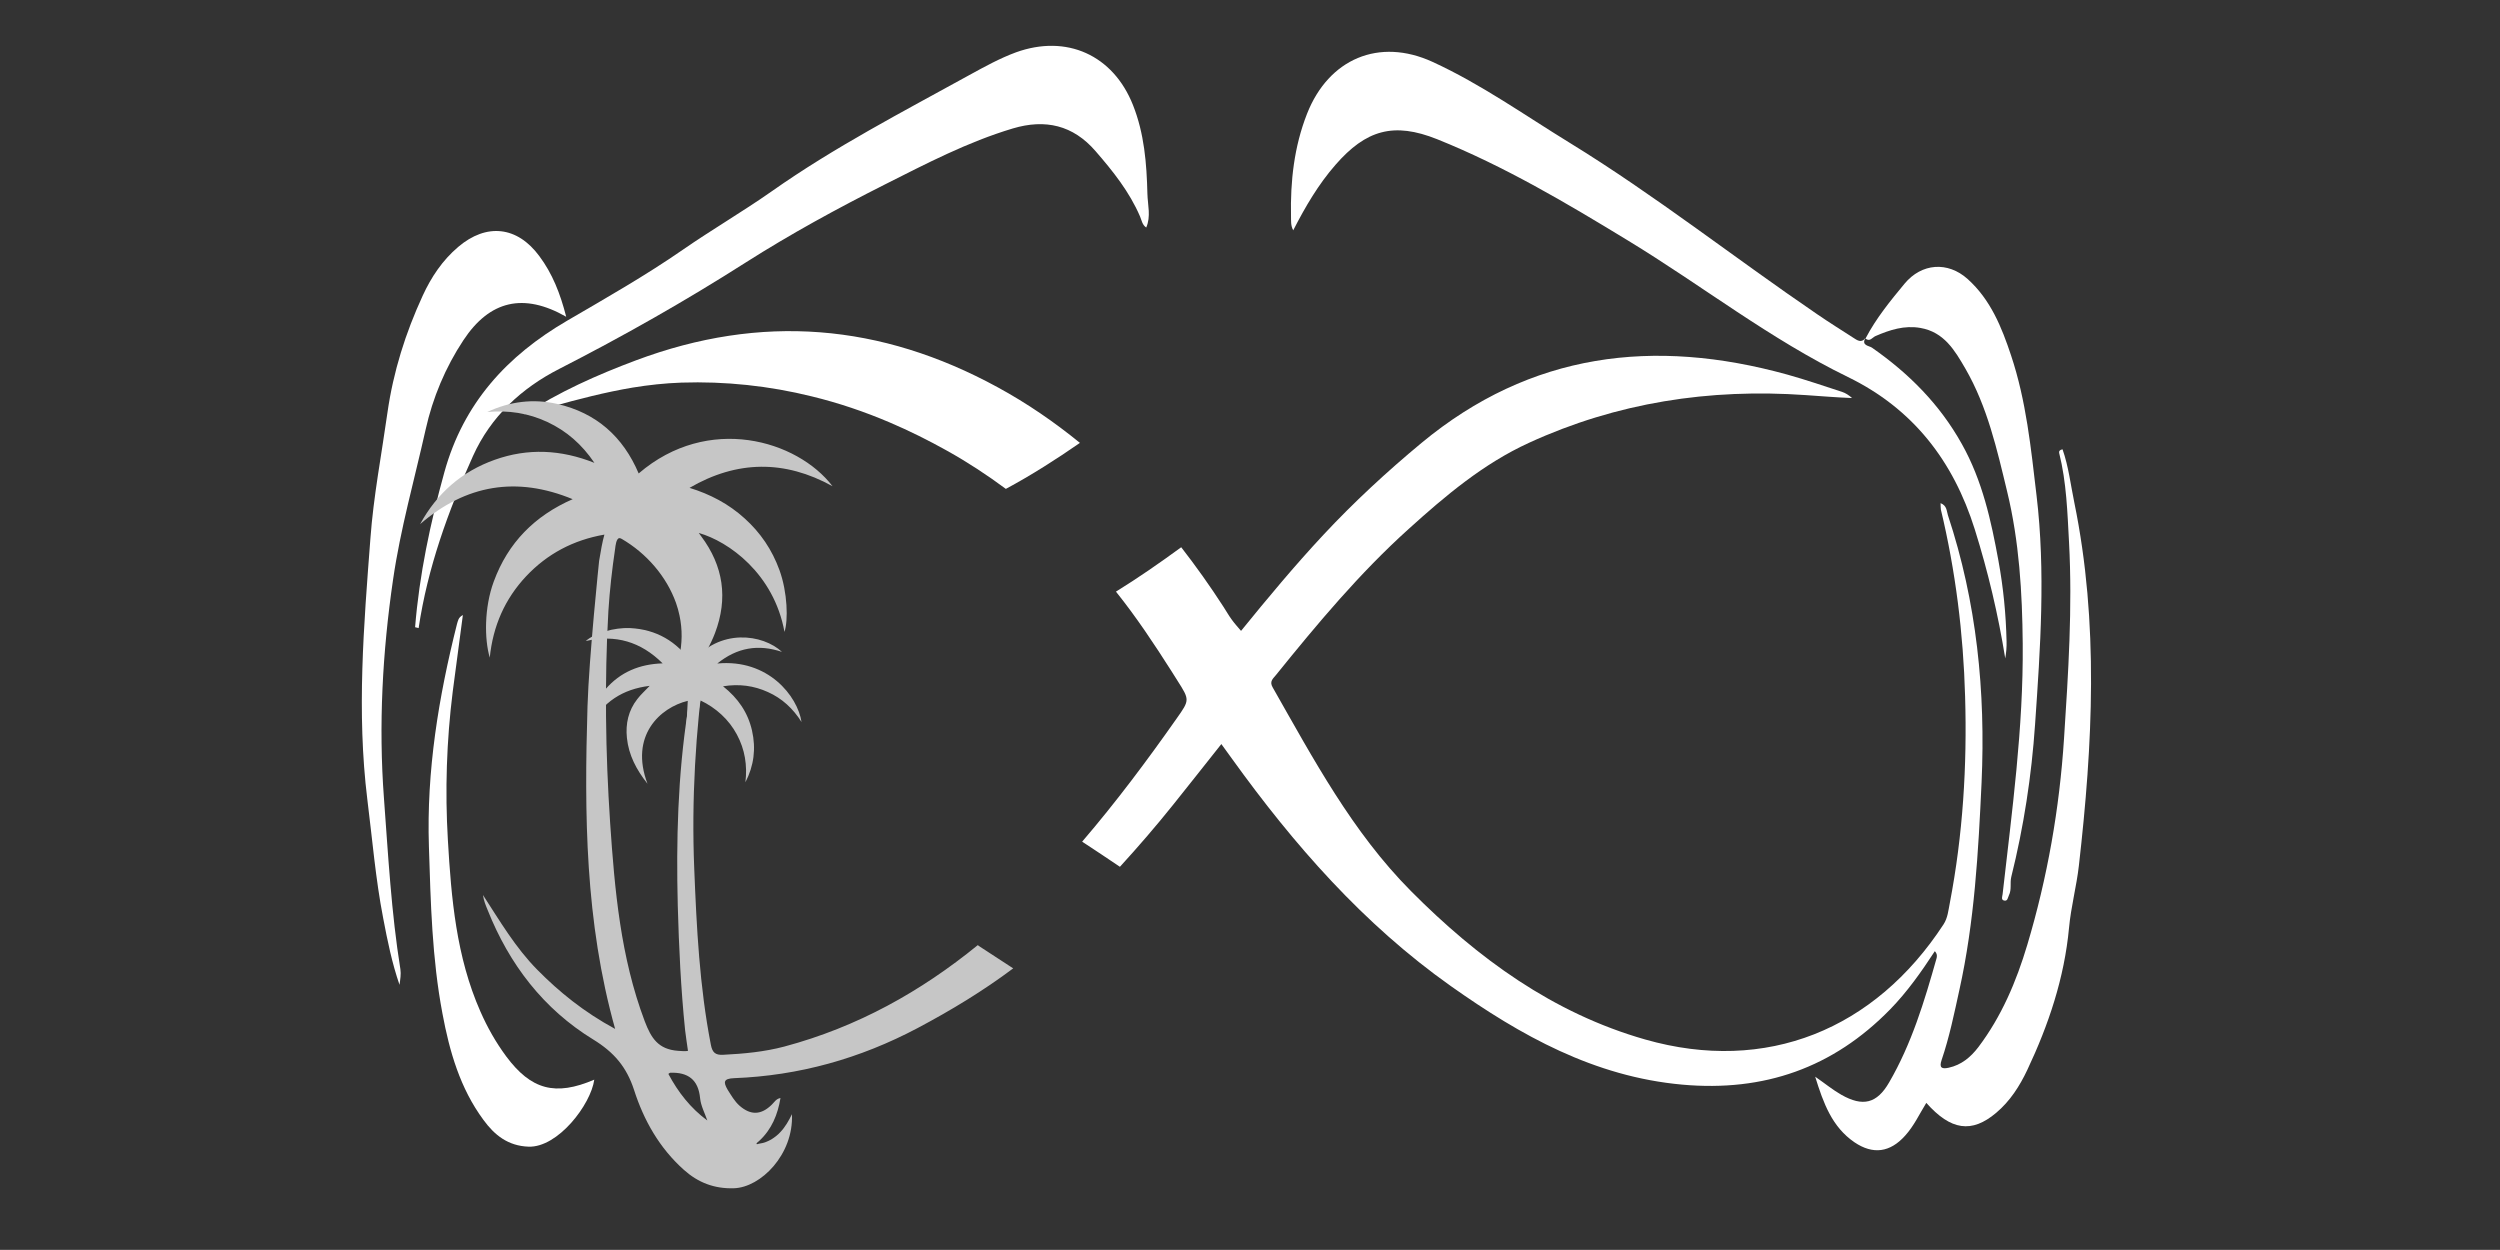
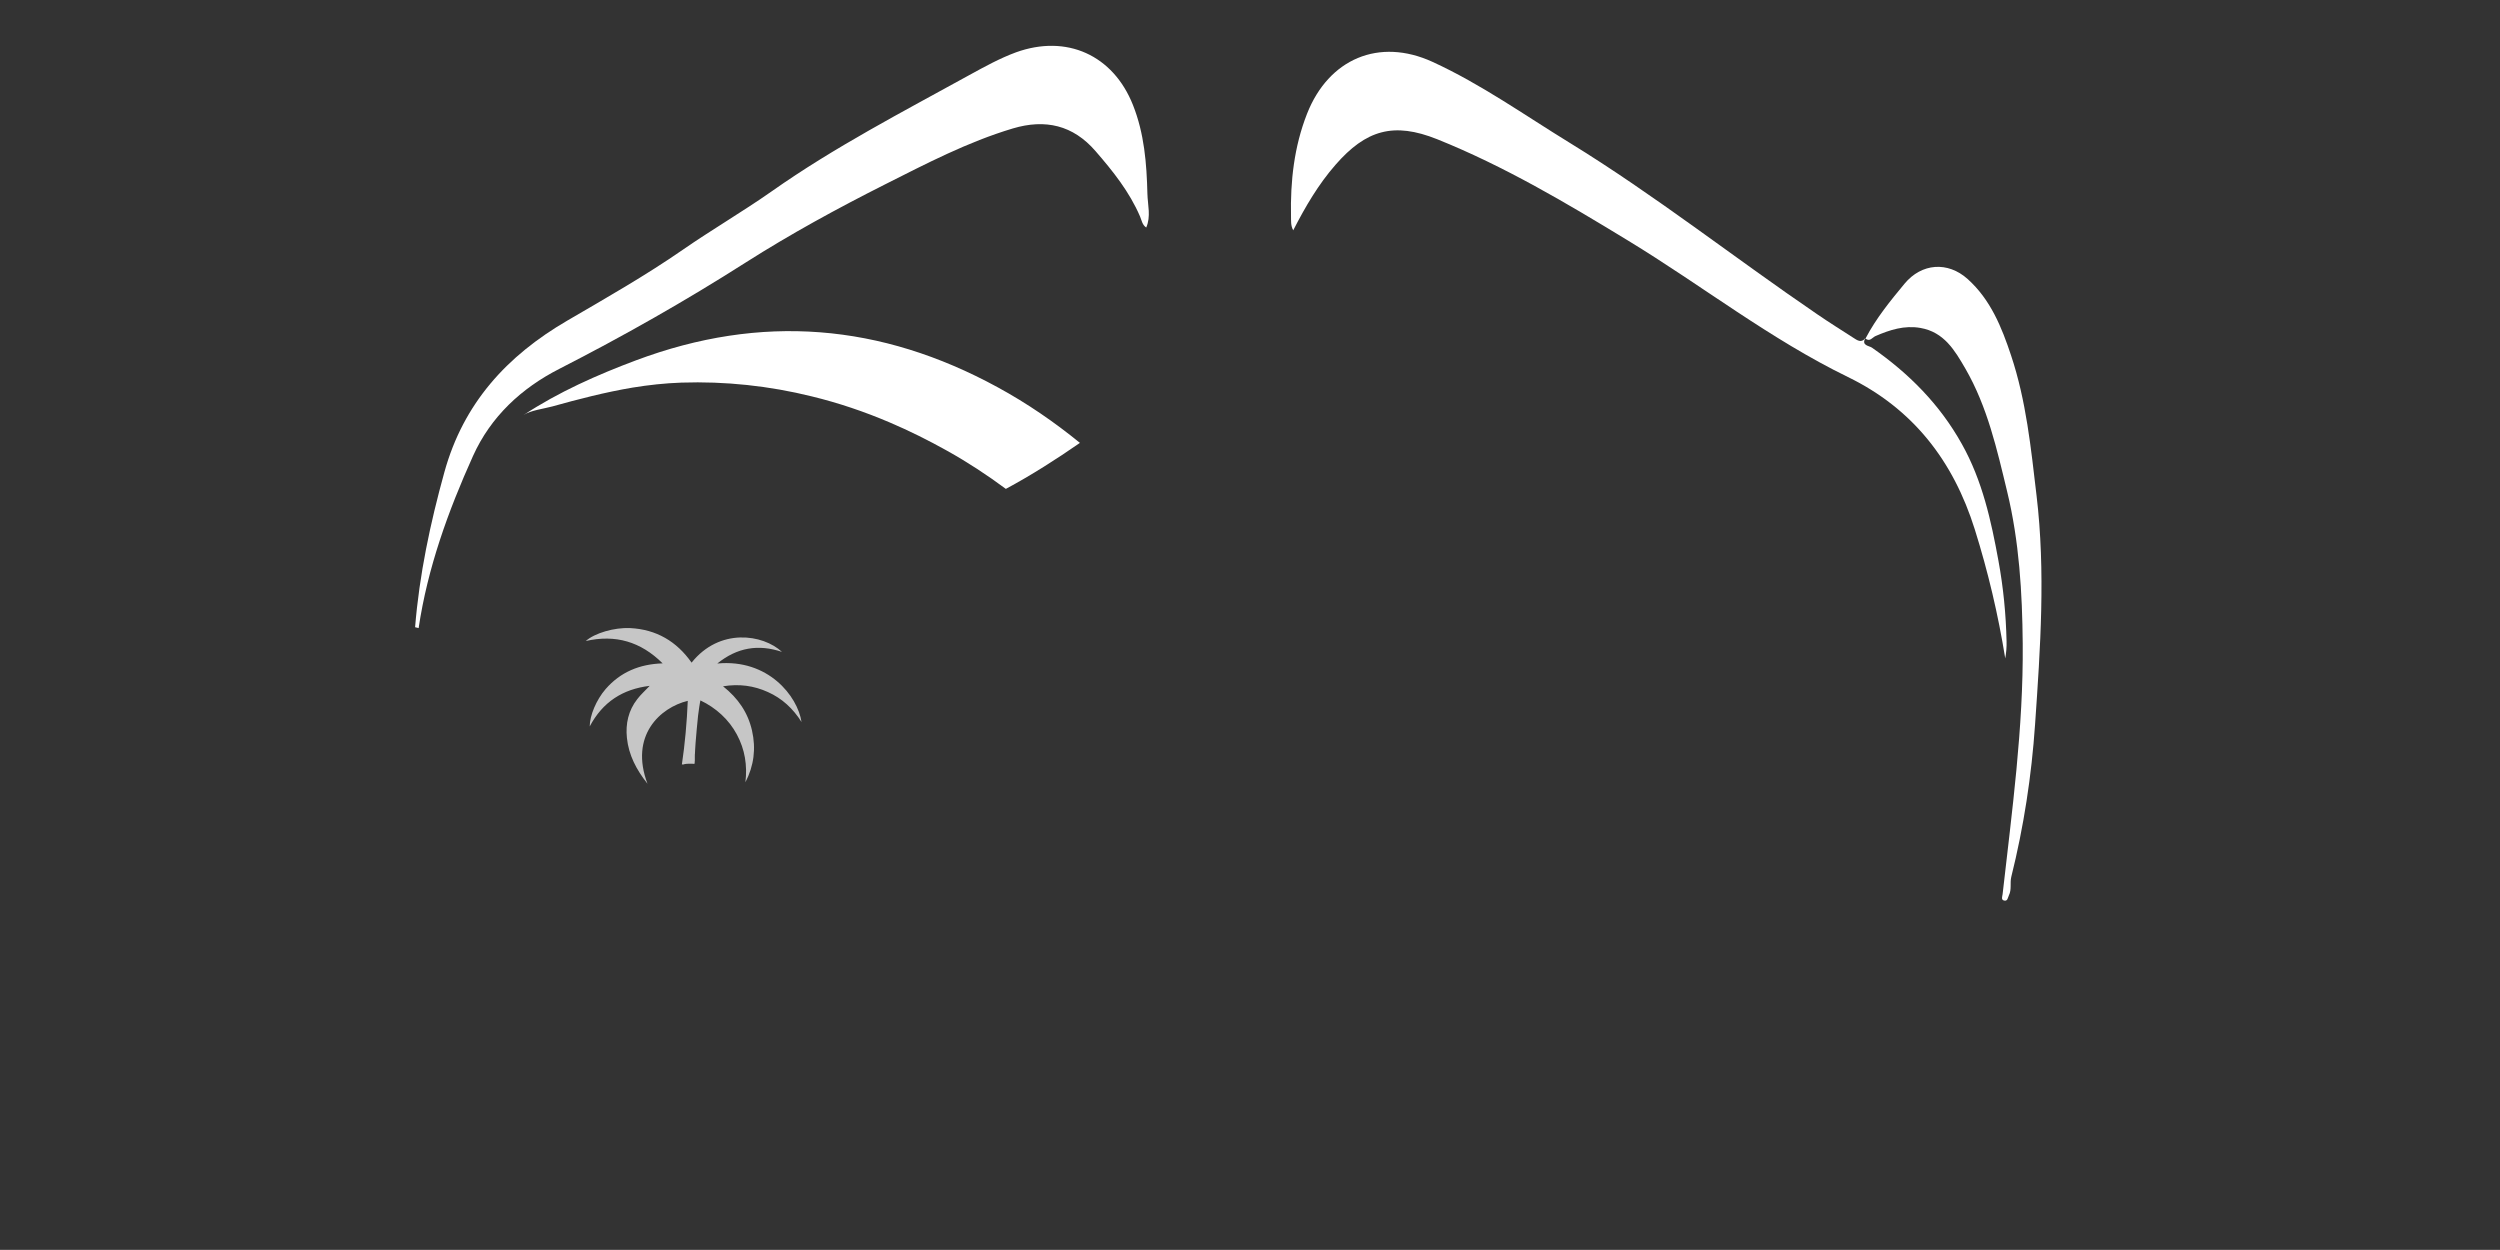
<svg xmlns="http://www.w3.org/2000/svg" version="1.1" id="Слой_1" x="0px" y="0px" viewBox="0 0 1700.8 850.3" style="enable-background:new 0 0 1700.8 850.3;" xml:space="preserve">
  <rect x="0" y="0" width="1700.8" height="850.3" fill="#333333" stroke="none" />
  <style type="text/css"> .st0{fill:#FFFFFF;} .st1{fill:#C6C6C6;} </style>
  <g>
    <g>
      <path class="st0" d="M430.3,263.7c11-1.8,22-3,33.2-3.4c29.9-1,59.9,2.2,88.9,9.4c18.1,4.4,35.8,10.4,52.9,17.7 c13.4,5.7,26.4,12.2,39.1,19.3c14,7.8,27.2,16.5,39.9,25.9c17.5-9.4,34.1-20,50.4-31.3c-17.2-14-35.7-26.8-55.9-37.8 c-79.7-43.5-161-50.2-246-18.4c-26.7,10-52.6,21.5-76.7,37.3c5-3.3,13.9-4.3,19.7-5.9C393.7,271.5,411.9,266.8,430.3,263.7" />
    </g>
    <g>
-       <path class="st0" d="M1411.2,341.9c-2.5-12.1-3.9-24.5-8-36.2c-2.2,0.4-2.5,1.5-2.3,2.5c5,19.9,5.6,40.5,6.7,60.7 c2.4,44.5-0.5,89-3.4,133.5c-3.1,47.8-11.3,94.6-25,140.4c-7.4,24.8-17.5,48.7-33.3,69.6c-5.2,6.8-11.5,12.1-20.2,14 c-4.6,1-6.6,0.1-4.8-5.2c5.3-15.6,8.6-31.7,12.1-47.7c10.3-46.5,12.9-93.8,15.1-141.1c2.8-61.9-3.3-122.8-22.9-181.9 c-0.9-2.8-0.6-6.5-5-8.2c0.1,1.8,0,3.1,0.2,4.3c10,41.8,15.3,84.3,16.5,127.3c1.4,47.2-1.5,94-10.4,140.4c-1,5-1.4,10.2-4.3,14.6 c-46.7,71.5-120.5,101.8-202.9,78.3c-62.8-17.9-114-55.3-159.3-100.9c-40-40.2-66.5-90-94.2-138.7c-2.4-4.1,0.4-6,2.2-8.3 c28.2-34.9,56.9-69.3,90.3-99.4c25-22.6,50.8-44.4,81.8-58.6c59.9-27.5,122.9-37.1,188.4-32.5c10.4,0.7,20.9,1.6,31.5,2 c-2.1-1.9-4.4-3.4-6.8-4.2c-12.4-4-24.8-8.3-37.4-11.8c-90.5-25-174.4-15.1-248.8,46.6c-23.5,19.5-45.9,40.2-66.7,62.5 c-19.5,20.9-37.8,42.9-56,65.3c-2.3-2.7-4.4-5-6.2-7.5c-2.1-2.8-3.8-5.9-5.7-8.8c-9.1-14.1-18.7-27.6-28.8-40.6 c-14.5,10.6-29.2,20.8-44.4,30.2c13.8,17.2,26,35.6,37.9,54.3c1.3,2,2.5,4.1,3.9,6.2c8.4,13.2,8.4,13.2-0.5,25.8 c-20.3,28.9-41.4,57.1-64.3,83.8c8.6,5.6,17.2,11.4,25.7,17.1c12.5-13.7,24.6-27.7,36.2-42.2c10.9-13.6,21.6-27.2,32.8-41.3 c2.7,3.7,4.9,6.8,7.1,9.8c42.3,58.8,89.6,112.8,149.1,154.9c47.5,33.6,97.4,61.6,157.4,67c55.6,5,102.5-11.4,141.4-51.2 c11.6-11.9,21.2-25.5,30.4-39.6c1.8,2,1.5,3.7,1.1,5.1c-8.2,29-16.9,57.9-32.2,84.2c-8.3,14.4-17.9,16.7-32.5,8.4 c-5.8-3.3-11-7.6-17.8-12.3c5.6,18.1,11.5,34.2,26.7,44.6c12.7,8.6,24.3,6.9,34.5-4.5c6-6.6,9.7-14.7,14.4-22.3 c16.7,18.8,30.9,20.8,47.5,6.8c9.5-8,16-18.2,21.2-29.2c14.5-30.7,25.2-62.5,28.4-96.7c1.3-14.2,5.1-28.2,6.7-42.3 C1423.7,506.4,1428,424,1411.2,341.9" />
-     </g>
+       </g>
    <g>
      <path class="st0" d="M282.4,426.7c2.9-35.8,10.3-70.7,19.9-105.4c13-47.1,42.7-79.3,83.5-103.1c26.6-15.5,53.3-30.7,78.6-48.2 c19.9-13.8,40.9-26,60.7-39.9c42.6-30,88.8-53.9,134.3-79c10.4-5.7,20.7-11.4,31.8-15.5c34.4-12.4,66.1,1.8,79.6,35.9 c7.7,19.4,9.3,39.7,9.8,60.3c0.2,7.7,2.5,15.4-0.8,23c-2.7-1.8-3.1-4.9-4.2-7.5c-7.2-16.8-18.5-30.9-30.3-44.5 c-15.3-17.7-34.2-22-56.3-15.4c-30.7,9.2-58.8,23.9-87.2,38.2c-32.3,16.3-64,33.6-94.5,53c-41.1,26.2-83.3,50.1-126.7,72.3 c-25.9,13.2-46.7,32.5-58.8,59.3c-16.9,37.5-30.9,76.1-37,117.1C284.1,427.1,283.3,426.9,282.4,426.7" />
    </g>
    <g>
      <path class="st0" d="M1269.1,230c-3,5.1,2.5,5.2,4.4,6.5c25.1,17.5,46.1,38.5,61.2,65.6c14,25,19.9,52.1,24.9,79.5 c3.3,18,5.1,36.3,5.5,54.7c0.1,3.9-0.2,7.7-0.9,11.6c-4.8-29.8-11.7-59-20.7-87.7c-14.6-46.6-42-82.1-86.3-103.7 c-53-25.8-99.3-62.2-149.4-92.7c-42-25.6-84.3-50.7-130.1-69.1c-29.5-11.8-48.4-6.4-69.2,17.5c-11.6,13.3-20.4,28.3-28.7,44.5 c-1.8-3.4-1.4-6.5-1.5-9.5c-0.5-23.9,2.1-47.4,10.9-69.8c14.7-37.4,49-52,85.4-35.3c32.9,15.1,62.4,36.1,93.2,55 c58.3,35.8,112,78.2,168.5,116.7c8,5.5,16.2,10.6,24.4,15.9C1263.4,231.4,1266.2,233.7,1269.1,230L1269.1,230z" />
    </g>
    <g>
-       <path class="st0" d="M385.2,215.5c-29.1-16.6-52.1-11-69.9,15.9c-12.3,18.6-20.9,39.2-25.7,60.7c-7.6,34-17.2,67.7-22.2,102.3 c-7.2,49.3-9.9,99-6.2,148.5c2.9,38.9,5,77.9,11.2,116.5c0.5,3.4-0.1,7-0.6,10.6c-5.1-14.8-8.2-30-11.1-45.3 c-5.2-26.8-7.4-53.9-10.8-80.9c-7.3-59.3-2.4-118.4,2.1-177.4c2.1-28.8,7.6-57.2,11.6-85.7c4-28,12.3-54.2,24-79.6 c5.8-12.6,13.4-24,24.1-33.1c19.3-16.4,40.2-14.1,55.2,6.2C375.8,186.1,381.2,199.8,385.2,215.5" />
-     </g>
+       </g>
    <g>
      <path class="st0" d="M1269.2,230.2c7.1-13.6,16.8-25.5,26.5-37.2c11.6-14,29.4-15.3,42.9-3.2c15.6,14,23.2,32.8,29.6,52.1 c10.3,30.9,13.5,63,17.3,95.2c6.2,52,2.6,103.8-1,155.7c-2.4,35-7.7,69.7-16.2,103.8c-1,4.2,0.4,8.5-1.6,12.5 c-0.8,1.6-0.8,4.3-3.5,3.5c-1.9-0.6-1-2.7-0.8-4.2c6.4-56.6,14.2-113.2,13.7-170.4c-0.3-34.9-2.4-69.8-10.6-103.6 c-6.9-28.6-13.4-57.6-28.4-83.6c-7.2-12.4-14.5-24.9-30.6-27.7c-10.9-1.9-20.8,1.3-30.5,5.5c-2.2,0.9-3.9,4.3-7,1.6 C1269.1,230,1269.2,230.2,1269.2,230.2" />
    </g>
    <g>
-       <path class="st0" d="M314.9,418.4c-2.4,18-4.7,35-6.9,52.1c-4.2,33.6-5.3,67.4-3.3,101c2.3,39.6,5.7,79.4,22.1,116.6 c4.8,10.9,10.5,21,17.6,30.6c16.9,22.7,33.4,27.2,59.9,15.8c-2.3,16.9-24.7,46.3-44.7,45.6c-14-0.5-23.2-7.9-30.7-18.2 c-15.9-21.5-23.1-46.6-27.9-72.4c-7.1-37.5-8-75.4-9.2-113.5c-1.7-51.7,6.6-101.8,19.1-151.5C311.6,422.5,311.6,420.2,314.9,418.4 " />
-     </g>
+       </g>
    <g>
      <g>
        <path class="st1" d="M488,451.4c13.5-10.9,27.9-13.3,44-7.9c-13-12.1-42.5-16.5-61.5,7.3c-10.2-14.5-24-22.6-41.8-23.5 c-10.8-0.5-24.1,3.4-30.2,8.8c20.2-4.6,37.4,0.4,52.3,15.2c-15.7,0.5-28.7,5.9-38.8,17.5c-6.3,7.3-10.8,18-10.8,25.4 c8.8-16.6,22.4-25.4,40.8-27.6c-3,3.2-6.1,5.9-8.5,9.1c-6,7.7-8,16.7-7,26.3c1.2,11.7,6.4,21.6,14,31.2 c-12.4-32.8,8.7-51.9,27.4-56.4c-0.6,14.6-1.9,29.1-4,43.3c0.2,0,0.4,0,0.6,0s0.3,0,0.5,0c0.1,0,0.1-0.1,0.2-0.1s0.2,0,0.3-0.1 c0.9-0.2,1.8-0.3,2.7-0.3c1,0,1.9,0,2.9,0c0.4,0,0.9,0.1,1.3,0.1l0,0c0-0.1,0.1-0.2,0.1-0.3c0.1-0.2,0.1-0.5,0.1-0.7 c0.1-0.5,0.1-1,0.1-1.4c0-1,0-1.9,0-2.9c0-0.6,0-1.3,0.1-1.9c0-0.8,0.1-1.6,0.1-2.3c0.1-1.6,0.2-3.1,0.3-4.7 c0.2-3.1,0.5-6.3,0.8-9.4s0.6-6.1,0.9-9.2s1.4-9.6,1.4-9.4c0-0.2,0.2-1,0.2-1c10.7,5.1,19.4,13.1,24.8,23.2 c5.5,10.2,7.2,21.1,5.8,32.5c5.8-11.2,7.3-22.9,4.5-35.2c-2.8-12.3-9.5-22-19.7-30.1c11-1.8,21-0.4,30.5,3.9 c9.6,4.3,17.1,11.2,22.9,20.4C542.6,473.5,522.5,448.1,488,451.4" />
      </g>
      <g>
-         <path class="st1" d="M499.4,733.5c44.2-1.7,85.6-13.3,124.9-34.1c22.8-12.1,44.6-25.3,65-40.6c-7.4-4.9-14.9-9.7-22.4-14.6 c-0.6-0.4-1.1-0.8-1.7-1.2c-38.8,31.6-81.9,55.7-131.6,69c-13.6,3.6-27.5,4.9-41.6,5.6c-5.4,0.3-7.4-1.6-8.4-6.9 c-7.7-39.6-9.7-79.7-11.3-119.9c-1.9-46.8,0.9-93.2,7.3-139.6c0.4-3,0.9-6,1.5-9.1c2-3.6,3.8-7.4,5.3-11.3 c9-23.7,5.8-45.7-9.4-66c-0.5-0.7-1-1.4-1.6-2.2c20.2,5.7,51.1,27.6,58.3,67.3c2.6-7.8,2.1-26.9-3.4-42 c-5-13.8-12.9-25.5-23.8-35.3c-10.8-9.8-23.4-16.4-37.4-20.7c32.3-18.8,64.8-19.1,97.3-1.1c-24-31.4-84.6-49.3-131.9-8.7 c-10.6-25-28.8-41.2-55.4-47.3c-16.3-3.7-32.3-1.7-47.6,5.5c14.3-1.3,27.9,0.7,40.9,6.8c13,6.1,23.4,15.1,32,27.8 c-22.8-9.1-45.3-10.1-67.8-2.1s-39.3,22.8-50.8,43.8c31.2-27,65.8-32.7,103.8-17c-25.8,11.3-44,29.6-53.7,56.1 c-6.5,17.6-6.4,39.1-2.7,51.7c2.2-21.6,10.3-39.9,24.7-55.3c14.4-15.3,32.1-24.7,53.3-28.4c-1.4,4.8-2.5,11.3-3.6,17.9 c0,0-6.9,65.8-7.9,99c-2.2,73.1-1.7,146.3,18.8,219.4c-21.2-11.5-37.9-25-53-40.3c-14.8-15-25.5-33.2-36.9-50.8 c0.5,3.9,1.9,7.1,3.2,10.3c14.7,36.9,38,67.3,71.8,88c14.2,8.7,22.7,18.7,27.8,34.4c6.6,20.6,17.3,39.5,33.9,54.3 c9.6,8.6,20.6,12.9,33.9,12.5c18.4-0.5,40.8-23,39.6-50.4c-2.1,4.3-4.5,8.6-7.8,12.1c-1.8,2-4,3.7-6.3,5.1 c-1.2,0.7-2.5,1.3-3.8,1.8c-1.5,0.6-3,0.8-4.6,1.1c-0.4,0.1-1.8,0.7-1.6-0.1c0.1-0.5,1.3-1.3,1.7-1.7 c8.6-7.9,12.7-17.9,14.6-29.3c-3,0.5-4.2,2.9-5.9,4.5c-7.2,7.1-14.3,7.4-21.9,0.8c-3.5-3.1-5.7-7.1-8.2-11 C492,736.1,492.2,733.8,499.4,733.5 M438.6,694.7c-16.4-43.5-20.4-89.1-23.5-134.7c-1.6-24.1-2.6-48.2-2.8-72.4 c-0.2-24,0.2-48,1.6-71.9c0.9-14.2,2.5-28.4,4.6-42.5c0.2-1.6,0.7-7,2.9-7.1c0.6,0,1.2,0.3,1.7,0.6c16.6,9.7,30.3,25.3,36.8,43.5 c1,2.8,1.8,5.7,2.4,8.6c2,9.4,1.9,19.2-0.3,28.6c-2.6,11.2-8.1,21.6-15.1,30.7c1.2-0.8,1.9-1.2,2.5-1.7 c9.3-6.9,17.7-14.7,24.5-23.6c-1.9,10.4-4.4,20.6-6,31c-6.8,43.9-7.9,88-6.8,132.3c0.8,28.3,2.1,56.6,5,84.8 c0.5,4.6,1.3,9.1,1.9,13.7c0,0.1,0,0.2,0,0.3c-0.1,0.1-0.2,0.1-0.3,0.1c-2.1,0.3-4.2,0-6.4-0.1 C447.8,713.9,443,706.3,438.6,694.7 M454.7,730.6c0.6-0.4,1-0.8,1.3-0.8c12.1-0.4,19.1,4.7,20.3,17.4c0.5,5.1,3.2,10.1,4.9,15.1 C469.8,753.9,461.3,743,454.7,730.6" />
-       </g>
+         </g>
    </g>
  </g>
</svg>